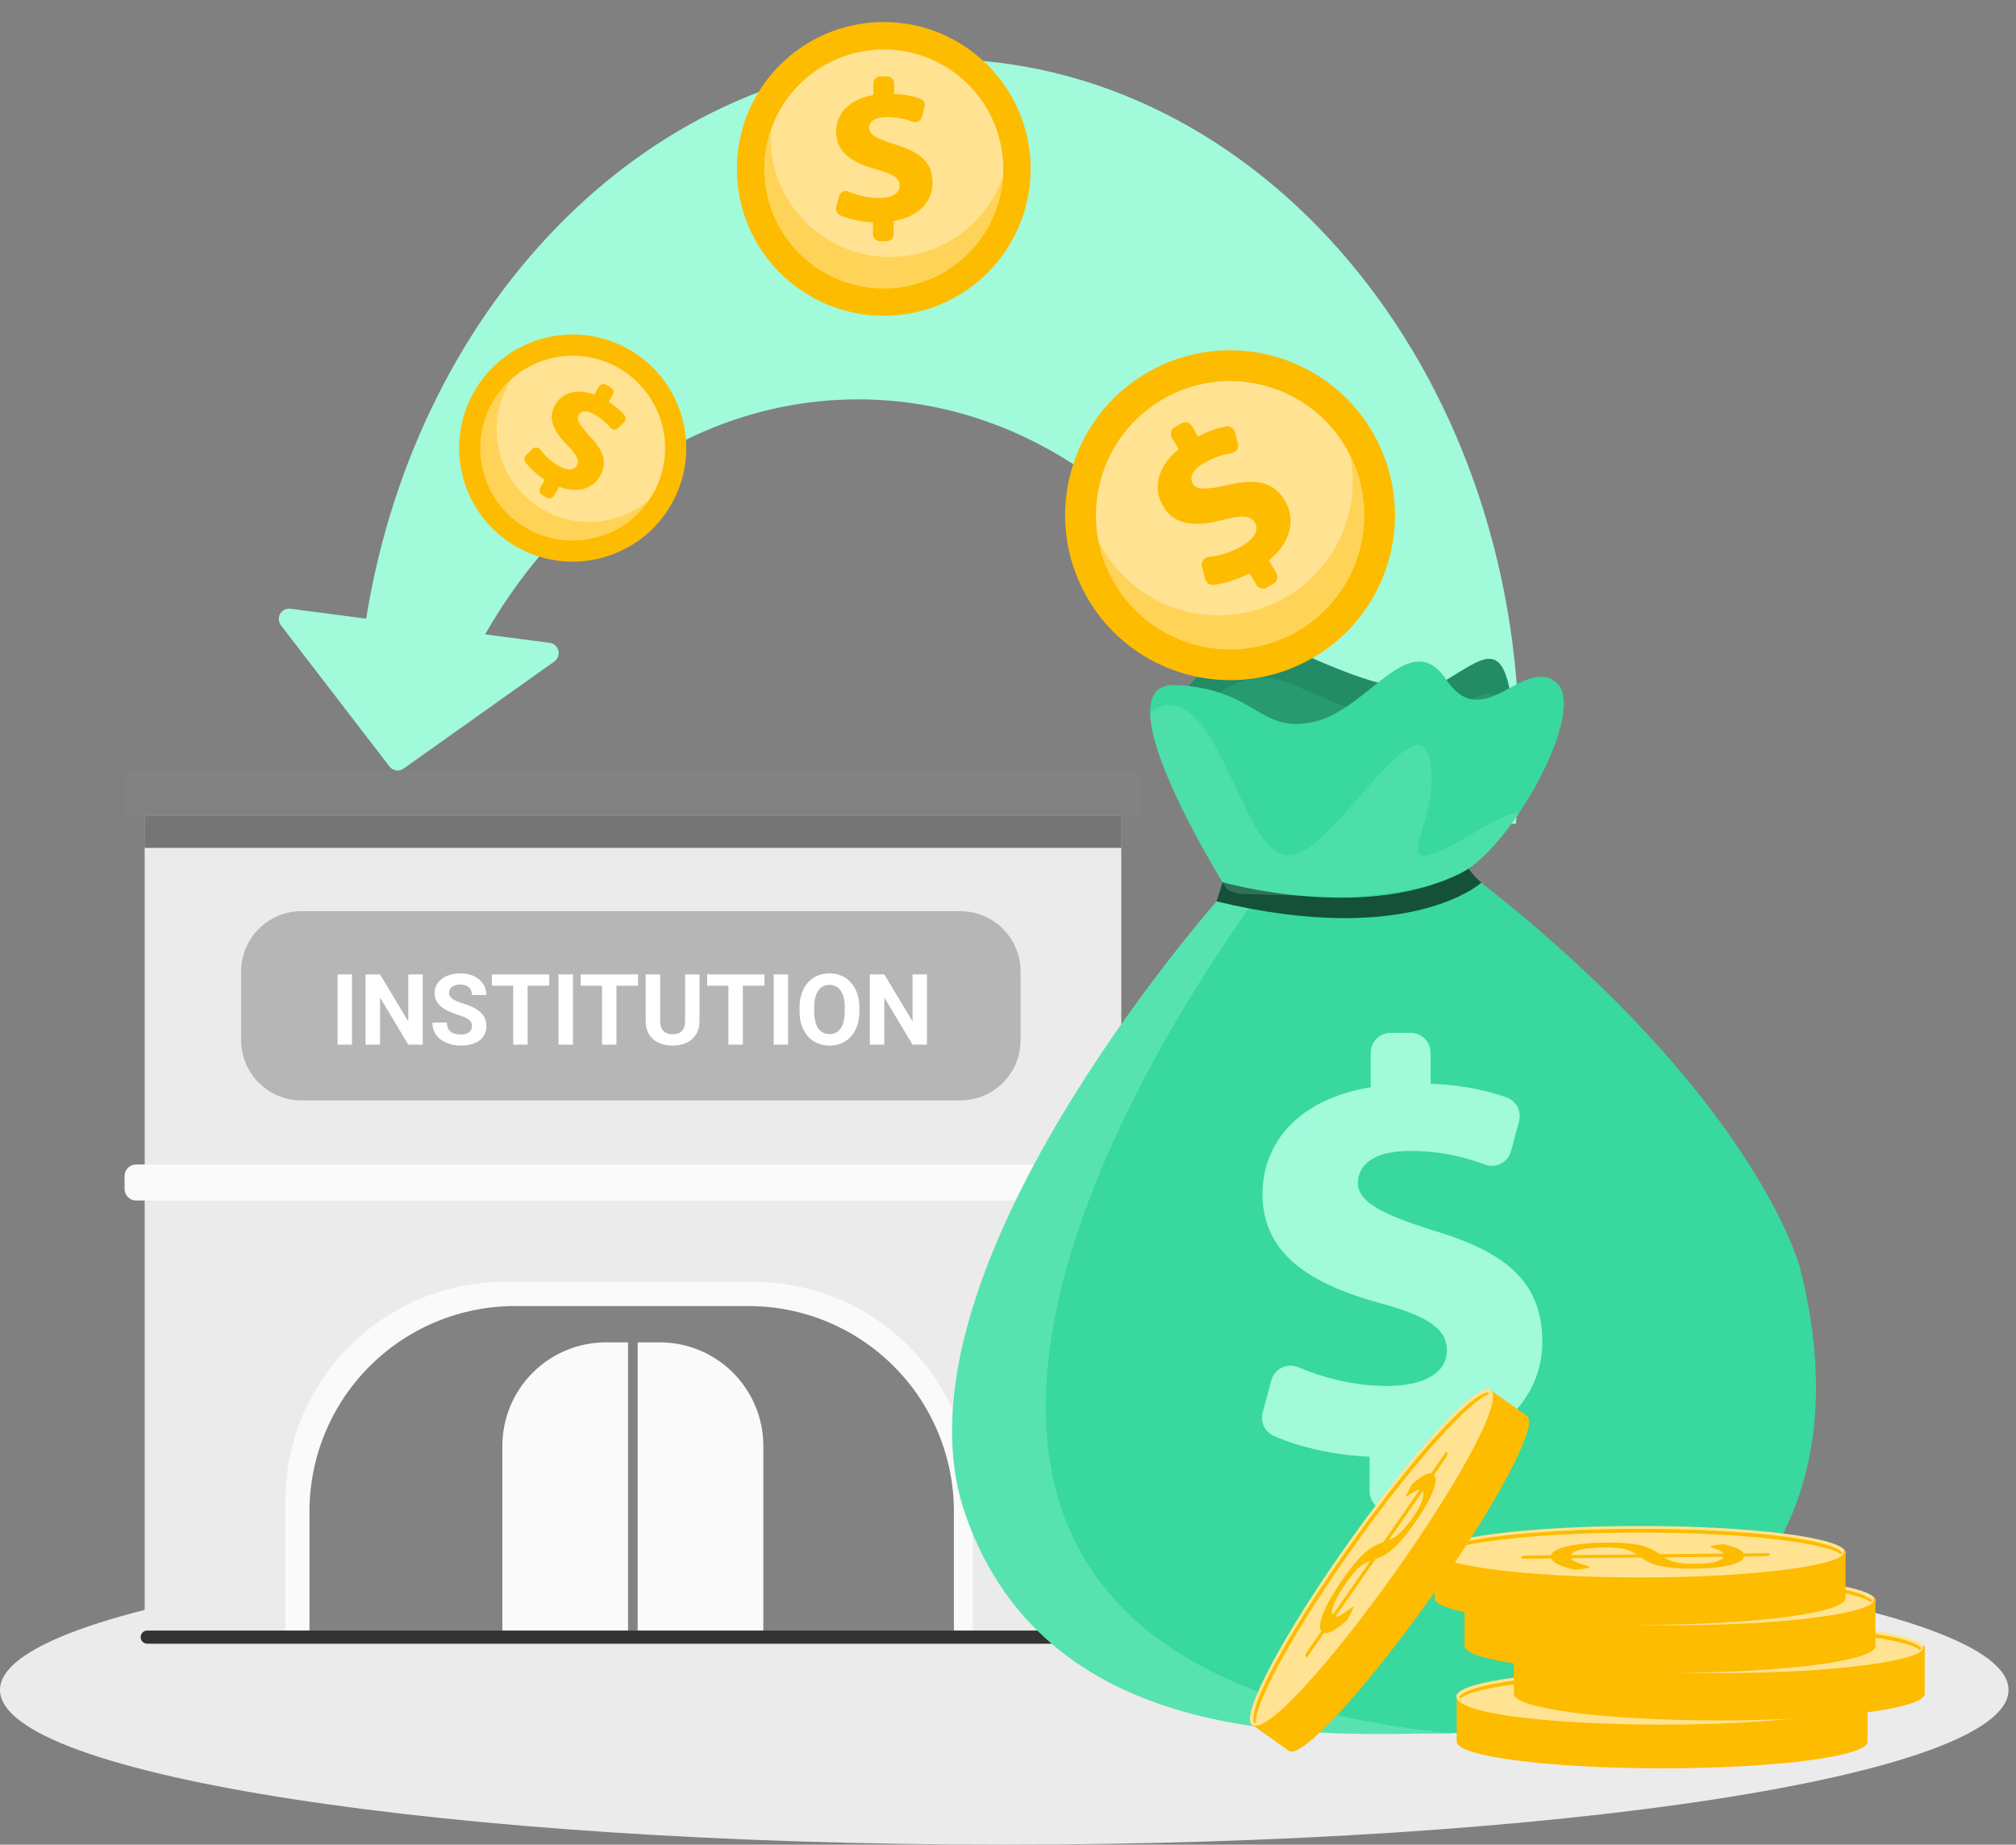
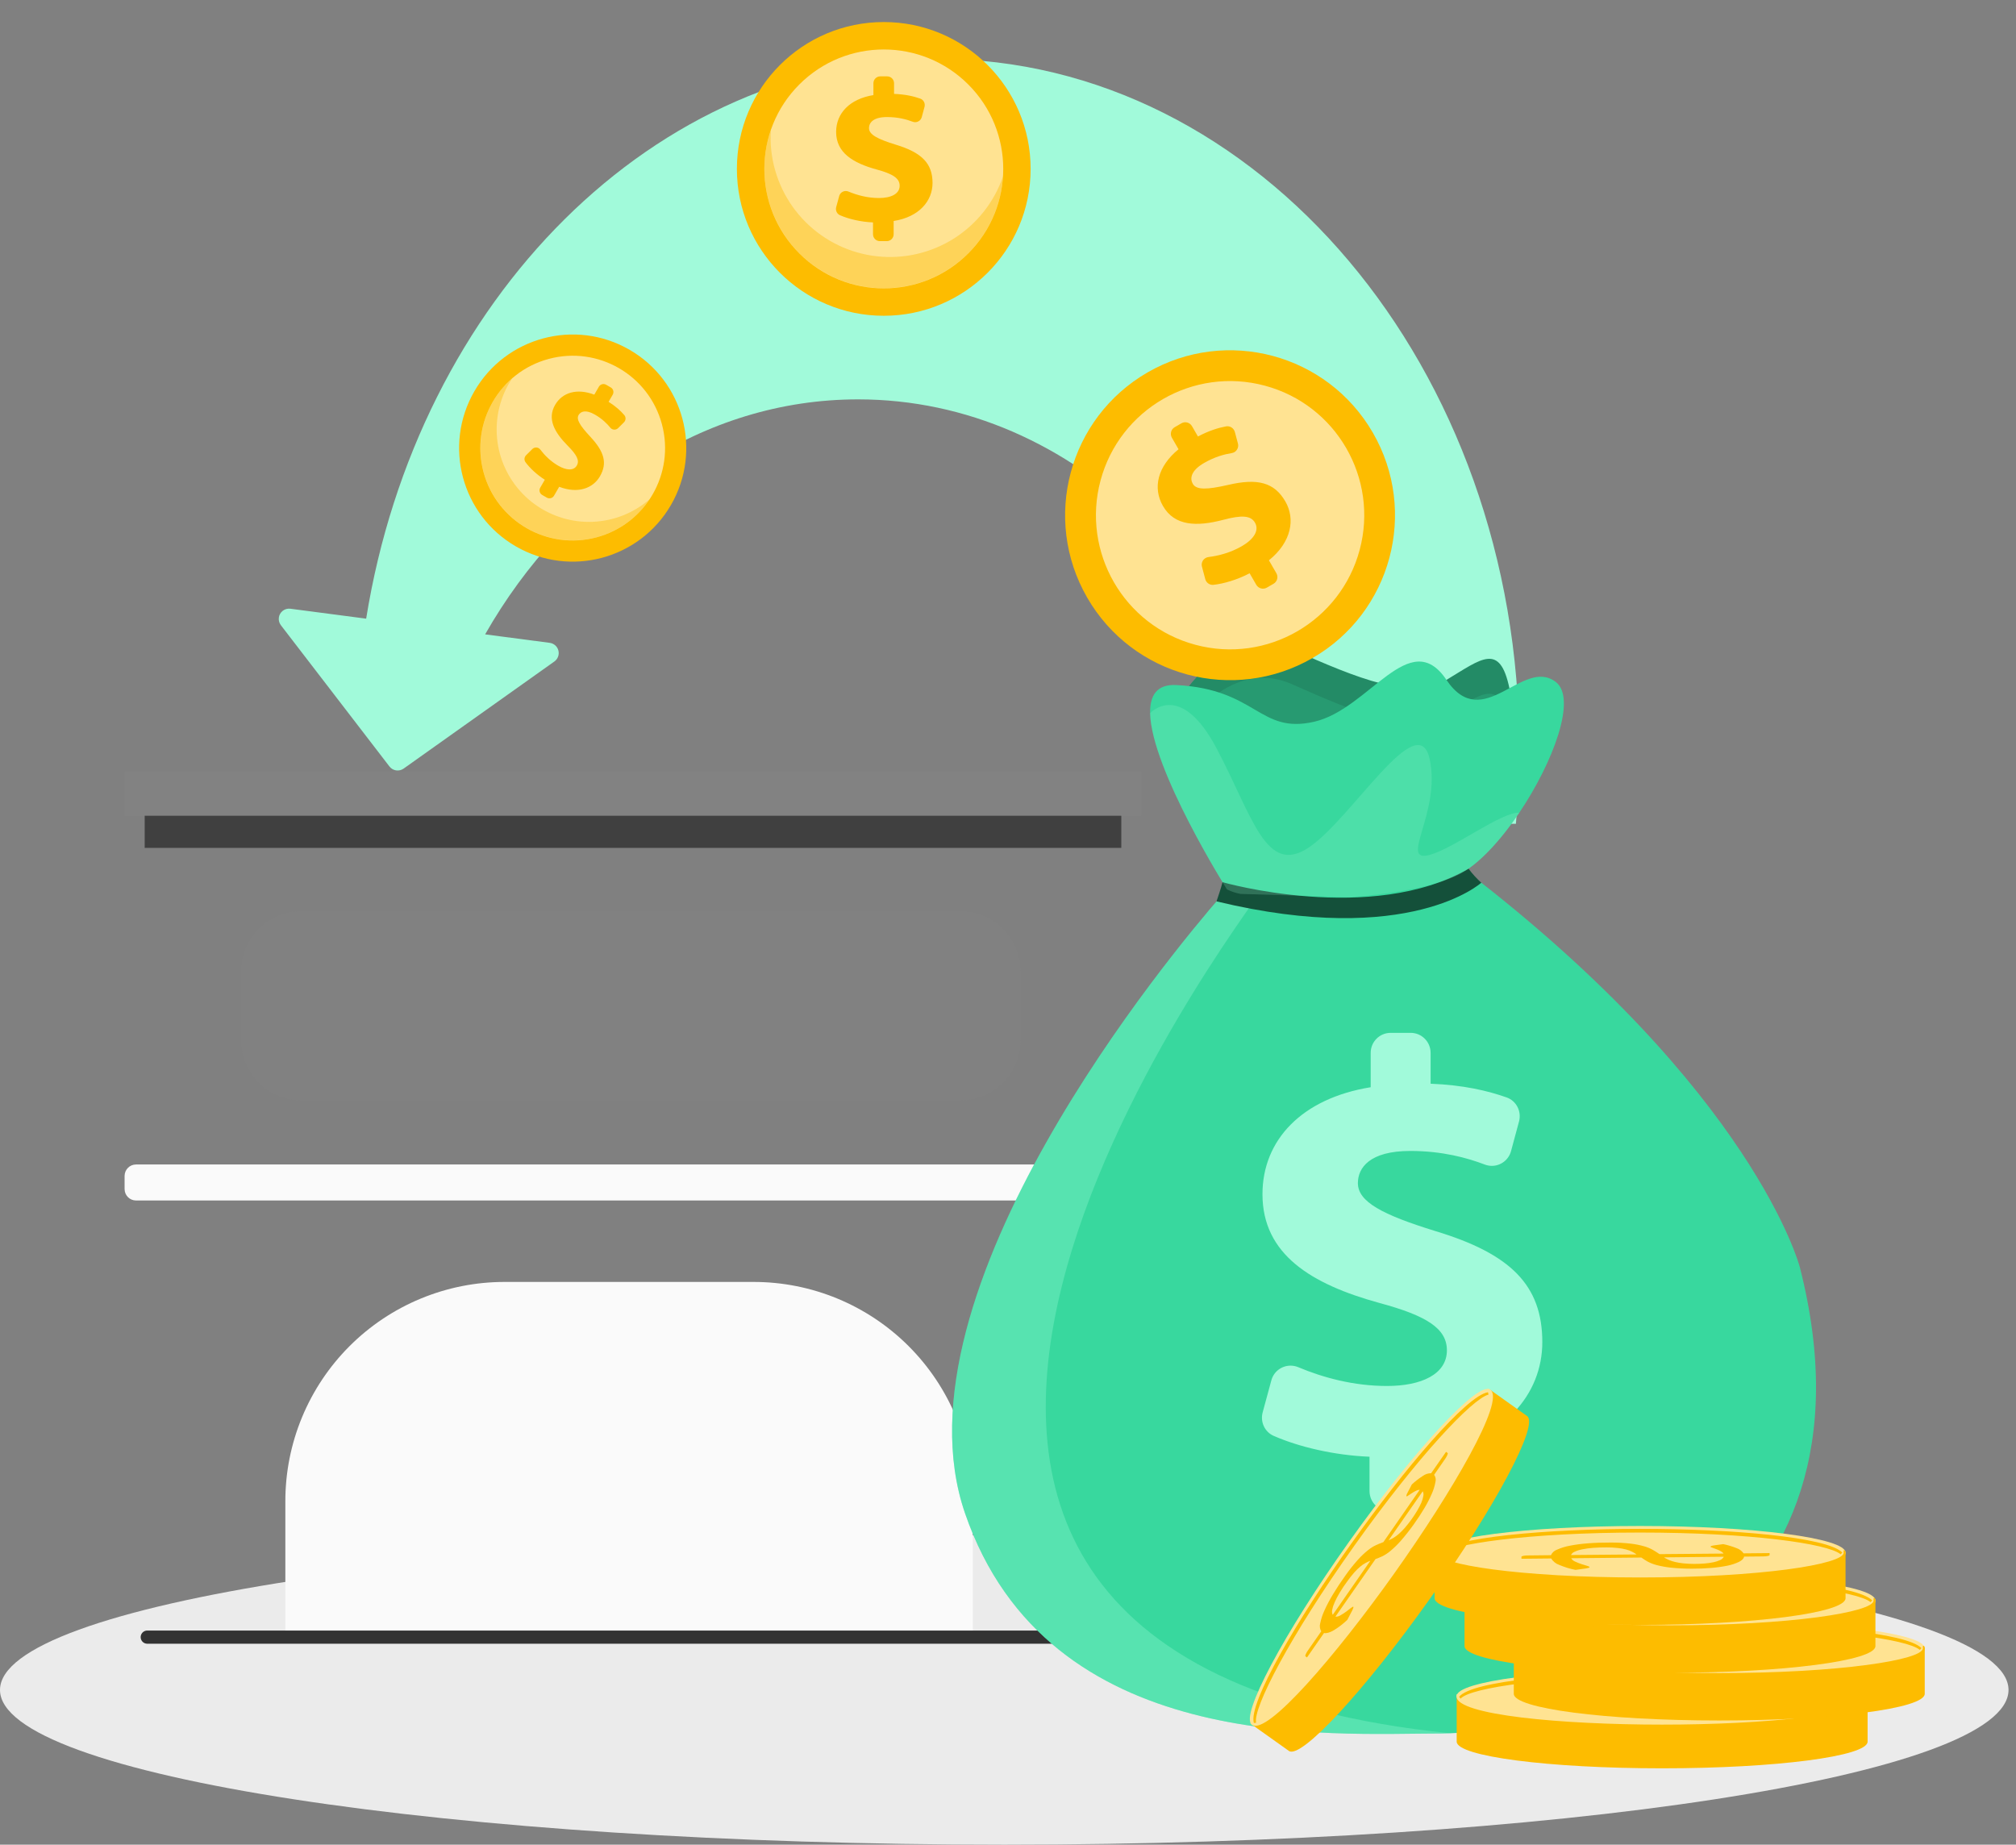
<svg xmlns="http://www.w3.org/2000/svg" width="306" height="280" viewBox="0 0 306 280" fill="none">
  <rect x="0" y="0" width="306" height="280" fill="#808080" stroke="none" />
  <path d="M304.865 256.514C304.865 269.486 236.618 280 152.432 280C68.246 280 0 269.486 0 256.514C0 243.543 68.246 233.028 152.432 233.028C236.618 233.028 304.865 243.543 304.865 256.514Z" fill="#EBEBEB" />
-   <path d="M170.196 123.502H21.961V249.067H170.196V123.502Z" fill="#EBEBEB" />
  <path d="M173.247 117.111H18.911V123.821H173.247V117.111Z" fill="#828282" />
  <g style="mix-blend-mode:luminosity" opacity="0.5">
    <path d="M145.752 138.305H45.761C40.702 138.305 36.602 142.406 36.602 147.464V157.877C36.602 162.935 40.702 167.036 45.761 167.036H145.752C150.811 167.036 154.912 162.935 154.912 157.877V147.464C154.912 142.406 150.811 138.305 145.752 138.305Z" fill="#828282" />
  </g>
  <path opacity="0.5" d="M21.961 128.701H170.196V123.821H21.961V128.701Z" fill="black" />
  <g style="mix-blend-mode:luminosity">
    <path d="M76.583 194.584H114.392C123.216 194.584 131.678 198.089 137.918 204.329C144.158 210.568 147.663 219.031 147.663 227.855V249.106H43.312V227.855C43.312 223.486 44.172 219.159 45.844 215.123C47.516 211.086 49.967 207.418 53.056 204.329C56.146 201.239 59.814 198.788 63.851 197.116C67.887 195.444 72.214 194.584 76.583 194.584Z" fill="#FAFAFA" />
  </g>
-   <path d="M78.141 198.244H113.6C117.696 198.244 121.752 199.051 125.536 200.618C129.32 202.185 132.758 204.483 135.655 207.379C138.551 210.275 140.848 213.714 142.416 217.498C143.983 221.282 144.79 225.338 144.79 229.434V229.434V249.139H46.972V229.431C46.973 221.163 50.256 213.233 56.101 207.385C61.946 201.537 69.874 198.249 78.141 198.244V198.244Z" fill="#828282" />
  <path d="M76.253 219.494V249.057H95.328V203.755H91.993C89.927 203.752 87.882 204.157 85.973 204.946C84.064 205.734 82.329 206.891 80.868 208.35C79.406 209.809 78.246 211.542 77.454 213.45C76.662 215.357 76.254 217.402 76.253 219.467V219.494Z" fill="#FAFAFA" />
  <path d="M96.789 203.755V249.057H115.864V219.491C115.865 217.426 115.46 215.38 114.671 213.472C113.882 211.563 112.725 209.828 111.266 208.367C109.806 206.906 108.073 205.746 106.165 204.955C104.258 204.163 102.213 203.755 100.148 203.755H96.789V203.755Z" fill="#FAFAFA" />
  <path d="M171.516 176.757H20.642C19.686 176.757 18.911 177.537 18.911 178.498V180.48C18.911 181.442 19.686 182.221 20.642 182.221H171.516C172.472 182.221 173.247 181.442 173.247 180.48V178.498C173.247 177.537 172.472 176.757 171.516 176.757Z" fill="#FAFAFA" />
-   <path d="M53.429 147.898V158.562H51.239V147.898H53.429ZM64.166 147.898V158.562H61.969L57.685 151.413V158.562H55.487V147.898H57.685L61.977 155.053V147.898H64.166ZM71.63 155.771C71.63 155.581 71.601 155.41 71.542 155.259C71.488 155.102 71.386 154.961 71.234 154.834C71.083 154.702 70.871 154.573 70.597 154.446C70.324 154.319 69.97 154.187 69.535 154.05C69.052 153.894 68.593 153.718 68.158 153.523C67.728 153.327 67.348 153.1 67.016 152.842C66.689 152.578 66.43 152.273 66.239 151.926C66.054 151.579 65.961 151.177 65.961 150.718C65.961 150.273 66.059 149.87 66.254 149.509C66.449 149.143 66.723 148.83 67.074 148.572C67.426 148.308 67.841 148.105 68.319 147.964C68.803 147.822 69.332 147.751 69.909 147.751C70.695 147.751 71.381 147.893 71.967 148.176C72.553 148.459 73.007 148.847 73.329 149.341C73.656 149.834 73.82 150.398 73.82 151.032H71.637C71.637 150.72 71.571 150.447 71.439 150.212C71.312 149.973 71.117 149.785 70.853 149.648C70.595 149.511 70.268 149.443 69.872 149.443C69.491 149.443 69.174 149.502 68.92 149.619C68.666 149.731 68.476 149.885 68.349 150.08C68.222 150.271 68.158 150.486 68.158 150.725C68.158 150.906 68.202 151.069 68.29 151.216C68.383 151.362 68.519 151.499 68.7 151.626C68.881 151.753 69.103 151.872 69.367 151.985C69.63 152.097 69.936 152.207 70.282 152.314C70.863 152.49 71.374 152.688 71.813 152.907C72.257 153.127 72.628 153.374 72.926 153.647C73.224 153.921 73.449 154.231 73.6 154.577C73.751 154.924 73.827 155.317 73.827 155.757C73.827 156.22 73.737 156.635 73.556 157.002C73.376 157.368 73.114 157.678 72.772 157.932C72.431 158.186 72.023 158.379 71.549 158.51C71.076 158.642 70.546 158.708 69.96 158.708C69.433 158.708 68.913 158.64 68.4 158.503C67.887 158.362 67.421 158.149 67.001 157.866C66.586 157.583 66.254 157.221 66.005 156.782C65.756 156.343 65.631 155.823 65.631 155.222H67.836C67.836 155.554 67.887 155.835 67.99 156.064C68.092 156.294 68.236 156.479 68.422 156.621C68.612 156.762 68.837 156.865 69.096 156.928C69.359 156.992 69.647 157.024 69.96 157.024C70.341 157.024 70.653 156.97 70.897 156.863C71.147 156.755 71.33 156.606 71.447 156.416C71.569 156.225 71.63 156.01 71.63 155.771ZM80.089 147.898V158.562H77.899V147.898H80.089ZM83.371 147.898V149.619H74.669V147.898H83.371ZM86.96 147.898V158.562H84.769V147.898H86.96ZM93.566 147.898V158.562H91.376V147.898H93.566ZM96.847 147.898V149.619H88.146V147.898H96.847ZM103.988 147.898H106.178V154.944C106.178 155.764 106.002 156.455 105.651 157.016C105.304 157.578 104.823 158 104.208 158.283C103.598 158.567 102.895 158.708 102.099 158.708C101.303 158.708 100.595 158.567 99.975 158.283C99.359 158 98.876 157.578 98.524 157.016C98.178 156.455 98.004 155.764 98.004 154.944V147.898H100.202V154.944C100.202 155.422 100.277 155.813 100.429 156.115C100.58 156.418 100.797 156.64 101.081 156.782C101.369 156.924 101.708 156.994 102.099 156.994C102.499 156.994 102.838 156.924 103.117 156.782C103.4 156.64 103.615 156.418 103.761 156.115C103.913 155.813 103.988 155.422 103.988 154.944V147.898ZM112.755 147.898V158.562H110.565V147.898H112.755ZM116.037 147.898V149.619H107.335V147.898H116.037ZM119.625 147.898V158.562H117.436V147.898H119.625ZM130.443 152.981V153.486C130.443 154.297 130.333 155.024 130.114 155.669C129.894 156.313 129.584 156.863 129.184 157.317C128.783 157.766 128.305 158.11 127.748 158.349C127.196 158.589 126.583 158.708 125.91 158.708C125.241 158.708 124.628 158.589 124.071 158.349C123.52 158.11 123.041 157.766 122.636 157.317C122.23 156.863 121.916 156.313 121.691 155.669C121.471 155.024 121.361 154.297 121.361 153.486V152.981C121.361 152.165 121.471 151.438 121.691 150.798C121.911 150.154 122.221 149.604 122.621 149.15C123.026 148.696 123.505 148.349 124.057 148.11C124.613 147.871 125.226 147.751 125.895 147.751C126.569 147.751 127.182 147.871 127.733 148.11C128.29 148.349 128.769 148.696 129.169 149.15C129.574 149.604 129.887 150.154 130.106 150.798C130.331 151.438 130.443 152.165 130.443 152.981ZM128.224 153.486V152.966C128.224 152.4 128.173 151.902 128.07 151.472C127.968 151.042 127.816 150.681 127.616 150.388C127.416 150.095 127.172 149.875 126.884 149.729C126.596 149.577 126.266 149.502 125.895 149.502C125.524 149.502 125.194 149.577 124.906 149.729C124.623 149.875 124.381 150.095 124.181 150.388C123.986 150.681 123.837 151.042 123.734 151.472C123.632 151.902 123.581 152.4 123.581 152.966V153.486C123.581 154.048 123.632 154.546 123.734 154.98C123.837 155.41 123.988 155.774 124.188 156.072C124.389 156.365 124.633 156.587 124.921 156.738C125.209 156.889 125.539 156.965 125.91 156.965C126.281 156.965 126.61 156.889 126.898 156.738C127.187 156.587 127.428 156.365 127.624 156.072C127.819 155.774 127.968 155.41 128.07 154.98C128.173 154.546 128.224 154.048 128.224 153.486ZM140.705 147.898V158.562H138.507L134.223 151.413V158.562H132.025V147.898H134.223L138.515 155.053V147.898H140.705Z" fill="white" />
  <line x1="22.351" y1="248.499" x2="175.296" y2="248.499" stroke="#333333" stroke-width="2" stroke-linecap="round" />
  <path d="M142.299 8.934C99.232 8.934 63.365 45.51 55.578 93.905L44.079 92.399C43.876 92.372 43.669 92.385 43.471 92.438C43.273 92.49 43.087 92.582 42.924 92.706C42.761 92.831 42.624 92.987 42.521 93.164C42.418 93.342 42.352 93.538 42.325 93.741C42.271 94.154 42.382 94.572 42.635 94.903L59.104 116.331C59.348 116.655 59.709 116.872 60.11 116.935C60.511 116.999 60.92 116.904 61.253 116.672L84.146 100.407C84.402 100.225 84.598 99.969 84.707 99.674C84.817 99.379 84.835 99.058 84.759 98.753C84.683 98.447 84.517 98.172 84.283 97.962C84.048 97.752 83.756 97.618 83.444 97.576L73.634 96.289C85.917 74.769 106.674 60.62 130.248 60.62C163.179 60.62 190.667 88.257 197.125 125.044H230.093C230.434 121.311 230.606 117.523 230.608 113.681C230.591 55.824 191.062 8.934 142.299 8.934Z" fill="#A1FADA" />
  <path d="M220.134 263.092C219.668 263.113 219.218 263.123 218.792 263.123C201.843 263.123 159.102 266.396 146.476 229.698C134.874 195.994 178.129 144.316 185.255 136.117C185.889 135.388 186.236 135.003 186.236 135.003C186.236 135.003 184.356 133.617 222.478 132.149C266.261 165.727 273.179 192.309 273.179 192.309C287.106 246.774 238.296 262.347 220.134 263.092Z" fill="#38D89E" />
  <path opacity="0.3" d="M220.134 263.093C219.668 263.113 219.218 263.123 218.792 263.123C201.843 263.123 159.102 266.397 146.476 229.698C134.874 195.994 178.129 144.316 185.255 136.117C187 135.817 188.791 135.927 190.487 136.438C191.124 136.638 101.732 251.021 220.134 263.093Z" fill="#A1FADA" />
  <path d="M179.001 106.211C179.001 106.211 186.113 94.119 196.151 98.575C206.189 103.03 214.272 106.371 219.572 103.186C224.872 100.002 227.641 97.484 229.109 104.474C230.577 111.463 210.505 128.658 210.505 128.658C210.505 128.658 179.825 128.641 179.001 106.211Z" fill="#238B66" />
  <path opacity="0.2" d="M179.001 111.511C179.001 111.511 186.113 99.419 196.151 103.875C206.189 108.33 214.272 111.671 219.572 108.49C224.872 105.309 227.641 102.785 229.109 109.774C230.577 116.763 210.505 133.958 210.505 133.958C210.505 133.958 179.825 133.944 179.001 111.511Z" fill="#38D89E" />
  <path d="M230.608 123.361C227.761 127.588 224.443 131.195 221.524 132.704C217.859 134.574 211.336 135.709 204.834 136.182C198.331 136.655 191.853 136.465 188.3 135.688C187.586 135.554 186.893 135.325 186.239 135.007C186.239 135.007 174.75 116.77 174.573 108.255C174.519 105.554 175.595 103.827 178.558 103.983C190.821 104.617 191.107 111.46 199.472 109.553C207.838 107.645 213.969 94.906 219.545 103.19C225.121 111.474 231.126 99.688 236.136 103.507C239.386 105.966 235.786 115.663 230.608 123.361Z" fill="#38D89E" />
  <path d="M185.565 133.907C185.565 133.907 208.144 140.378 222.91 131.863C223.48 132.634 224.127 133.345 224.841 133.985C224.841 133.985 213.996 143.89 184.648 136.819C184.655 136.816 185.367 134.717 185.565 133.907Z" fill="#14503A" />
  <path opacity="0.2" d="M230.608 123.361C227.761 127.588 224.443 131.195 221.524 132.704C217.859 134.574 211.336 135.709 204.834 136.182L188.3 135.688C187.586 135.554 186.893 135.325 186.239 135.007C186.239 135.007 174.75 116.77 174.573 108.255C174.713 108.105 179.229 103.336 184.642 113.562C190.146 123.95 192.135 133.004 198.651 128.644C205.167 124.284 215.229 107.155 217.001 115.22C218.772 123.286 212.232 131.049 217.001 129.765C220.717 128.76 227.859 123.242 230.608 123.361Z" fill="#A1FADA" />
  <path fill-rule="evenodd" clip-rule="evenodd" d="M213.946 229.368H210.898C209.227 229.368 207.874 228.008 207.874 226.329V221.115C202.464 220.897 197.114 219.614 193.314 217.943C191.956 217.346 191.265 215.816 191.655 214.38L192.973 209.522C193.345 208.152 194.571 207.29 195.889 207.29C196.284 207.29 196.688 207.368 197.08 207.533C200.849 209.121 205.504 210.377 210.523 210.377C215.733 210.377 219.618 208.602 219.618 204.963C219.618 201.68 216.616 199.728 209.375 197.776C199.043 194.936 191.625 190.41 191.625 181.269C191.625 173.016 197.63 166.715 208.051 165.029V159.814C208.051 158.136 209.404 156.776 211.073 156.776H214.123C215.792 156.776 217.146 158.136 217.146 159.814V164.496C222.151 164.698 225.795 165.558 228.687 166.579C230.169 167.102 230.978 168.706 230.566 170.229L229.354 174.721C228.986 176.086 227.763 176.965 226.444 176.965C226.09 176.965 225.728 176.902 225.374 176.767C222.712 175.756 218.947 174.702 214.055 174.702C207.874 174.702 206.108 177.276 206.108 179.583C206.108 182.423 209.816 184.375 217.853 186.86C229.332 190.321 234.101 195.113 234.101 203.721C234.101 211.619 228.274 218.718 216.97 220.494V226.329C216.97 228.008 215.617 229.368 213.946 229.368Z" fill="#A1FADA" />
  <path d="M283.475 257.445V264.363C283.475 266.597 269.51 268.41 252.288 268.41C235.066 268.41 221.104 266.597 221.104 264.363V257.445H283.475Z" fill="#FDBC00" />
  <path d="M221.104 257.445C221.104 259.68 235.07 261.492 252.288 261.492C269.506 261.492 283.475 259.68 283.475 257.445C283.475 255.211 269.51 253.399 252.288 253.399C235.066 253.399 221.104 255.217 221.104 257.445Z" fill="#FFE392" />
  <path d="M252.288 261.778C267.544 261.778 283.495 260.32 283.495 257.51C283.495 257.356 283.441 257.084 283.284 257.084C283.127 257.084 283.195 257.299 283.195 257.452C283.195 259.233 270.504 261.219 252.288 261.219C234.072 261.219 221.384 259.233 221.384 257.452C221.384 257.299 221.356 257.152 221.2 257.152C221.043 257.152 221.084 257.36 221.084 257.513C221.084 260.323 237.035 261.778 252.288 261.778Z" fill="#FFE392" />
  <path d="M255.238 257.677C254.931 257.465 254.604 257.258 254.257 257.05C253.833 256.811 253.383 256.624 252.915 256.491C252.246 256.3 251.562 256.164 250.871 256.086C249.854 255.969 248.83 255.913 247.806 255.919C246.6 255.919 245.469 255.953 244.399 256.035C243.463 256.1 242.531 256.222 241.61 256.403C240.935 256.525 240.277 256.73 239.651 257.012C239.453 257.083 239.271 257.192 239.117 257.335C238.963 257.478 238.84 257.651 238.755 257.844L235.244 257.878C235.015 257.874 234.787 257.895 234.562 257.939C234.365 257.98 234.273 258.031 234.27 258.092V258.382L238.783 258.337C239.064 258.791 239.492 259.133 239.995 259.308C240.792 259.649 241.622 259.905 242.472 260.071L244.113 259.843C244.237 259.825 244.359 259.796 244.478 259.758C244.573 259.724 244.617 259.686 244.617 259.645C244.617 259.605 244.491 259.526 244.236 259.455C243.981 259.383 243.694 259.295 243.374 259.189C243.054 259.083 242.741 258.957 242.434 258.818C242.179 258.716 241.962 258.536 241.814 258.303L252.472 258.198C252.774 258.417 253.088 258.62 253.412 258.804C253.85 259.039 254.314 259.22 254.795 259.342C255.498 259.526 256.215 259.656 256.938 259.731C258.012 259.839 259.091 259.891 260.17 259.887C261.148 259.887 262.098 259.857 263.031 259.778C263.864 259.716 264.692 259.602 265.511 259.438C266.126 259.316 266.724 259.12 267.292 258.855C267.752 258.624 268.011 258.358 268.066 258.055L270.957 258.028C271.186 258.024 271.413 258.004 271.639 257.966C271.84 257.929 271.942 257.878 271.942 257.813V257.523L267.991 257.561C267.726 257.187 267.349 256.908 266.914 256.764C266.264 256.505 265.593 256.304 264.908 256.161L263.583 256.345C263.181 256.399 262.98 256.467 262.98 256.542C262.98 256.617 263.062 256.634 263.229 256.696L263.821 256.91C264.048 256.993 264.268 257.094 264.479 257.21C264.667 257.3 264.833 257.431 264.963 257.595L255.238 257.677ZM264.99 258.072C264.876 258.291 264.689 258.465 264.462 258.562C264.143 258.717 263.807 258.831 263.46 258.903C263.011 258.996 262.556 259.062 262.098 259.1C261.597 259.141 261.076 259.158 260.521 259.158C259.961 259.159 259.402 259.131 258.845 259.073C258.423 259.029 258.005 258.958 257.592 258.862C257.271 258.783 256.956 258.679 256.651 258.552C256.403 258.439 256.162 258.311 255.929 258.167L264.99 258.072ZM241.79 257.813C241.912 257.582 242.113 257.403 242.356 257.309C242.725 257.142 243.112 257.019 243.51 256.944C244.051 256.833 244.598 256.759 245.149 256.723C245.769 256.675 246.45 256.651 247.193 256.658C247.768 256.654 248.344 256.683 248.916 256.747C249.339 256.792 249.758 256.868 250.17 256.975C250.481 257.056 250.782 257.17 251.069 257.316C251.305 257.435 251.533 257.572 251.75 257.724L241.79 257.813Z" fill="#FDBC00" />
  <path d="M252.284 253.841C266.192 253.841 280.668 255.068 282.984 257.435C282.896 257.52 282.81 257.609 282.732 257.701C280.78 256.059 268.825 254.4 252.284 254.4C235.322 254.4 223.175 256.144 221.704 257.83C221.633 257.735 221.554 257.646 221.469 257.564C223.383 255.112 238.132 253.841 252.284 253.841Z" fill="#FDBC00" />
  <path d="M292.147 250.187V257.104C292.147 259.339 278.182 261.151 260.96 261.151C243.739 261.151 229.773 259.339 229.773 257.104V250.187H292.147Z" fill="#FDBC00" />
  <path d="M229.773 250.187C229.773 252.421 243.739 254.233 260.96 254.233C278.182 254.233 292.147 252.421 292.147 250.187C292.147 247.952 278.182 246.14 260.96 246.14C243.739 246.14 229.773 247.952 229.773 250.187Z" fill="#FFE392" />
  <path d="M260.961 254.512C276.213 254.512 292.164 253.055 292.164 250.244C292.164 250.091 292.11 249.819 291.957 249.819C291.803 249.819 291.868 250.033 291.868 250.187C291.868 251.968 279.173 253.954 260.961 253.954C242.748 253.954 230.053 251.968 230.053 250.187C230.053 250.033 230.026 249.887 229.872 249.887C229.719 249.887 229.753 250.095 229.753 250.248C229.753 253.058 245.704 254.512 260.961 254.512Z" fill="#FDBC00" />
  <path d="M263.906 250.411C263.6 250.2 263.276 249.992 262.925 249.785C262.503 249.546 262.054 249.359 261.587 249.226C260.918 249.035 260.234 248.899 259.543 248.821C258.526 248.704 257.502 248.648 256.478 248.654C255.272 248.654 254.144 248.684 253.071 248.77C252.134 248.834 251.201 248.957 250.278 249.137C249.603 249.26 248.945 249.465 248.32 249.747C248.122 249.817 247.941 249.926 247.787 250.069C247.633 250.211 247.509 250.383 247.424 250.575L243.912 250.612C243.684 250.609 243.455 250.629 243.231 250.674C243.037 250.714 242.941 250.766 242.941 250.827V251.116L247.458 251.072C247.737 251.525 248.164 251.868 248.667 252.043C249.464 252.383 250.294 252.639 251.143 252.806L252.789 252.578C252.911 252.56 253.032 252.531 253.15 252.492C253.245 252.458 253.289 252.421 253.289 252.38C253.289 252.339 253.163 252.261 252.911 252.189C252.659 252.118 252.37 252.029 252.05 251.924C251.729 251.817 251.414 251.693 251.106 251.552C250.851 251.451 250.635 251.271 250.489 251.038L261.144 250.932C261.446 251.152 261.76 251.354 262.084 251.539C262.523 251.771 262.987 251.951 263.467 252.077C264.172 252.257 264.889 252.387 265.613 252.465C266.687 252.574 267.766 252.626 268.845 252.622C269.82 252.622 270.773 252.591 271.703 252.513C272.536 252.449 273.364 252.335 274.183 252.172C274.798 252.051 275.396 251.855 275.964 251.59C276.424 251.358 276.686 251.093 276.737 250.789L279.629 250.762C279.858 250.759 280.085 250.738 280.311 250.701C280.508 250.663 280.61 250.612 280.61 250.548V250.258L276.659 250.295C276.395 249.92 276.016 249.64 275.579 249.498C274.929 249.24 274.258 249.038 273.573 248.896L272.248 249.076C271.846 249.134 271.649 249.199 271.649 249.277C271.649 249.355 271.727 249.369 271.894 249.427L272.487 249.645C272.714 249.728 272.935 249.828 273.147 249.945C273.336 250.033 273.5 250.165 273.628 250.33L263.906 250.411ZM273.658 250.806C273.545 251.026 273.36 251.199 273.134 251.297C272.808 251.451 272.465 251.566 272.112 251.638C271.663 251.733 271.207 251.798 270.749 251.832C270.245 251.876 269.728 251.893 269.169 251.893C268.609 251.894 268.05 251.865 267.493 251.808C267.071 251.763 266.653 251.693 266.24 251.597C265.919 251.517 265.605 251.414 265.3 251.287C265.051 251.174 264.81 251.045 264.577 250.902L273.658 250.806ZM250.462 250.548C250.583 250.314 250.787 250.134 251.034 250.043C251.402 249.873 251.79 249.751 252.189 249.679C252.73 249.568 253.277 249.494 253.828 249.458C254.447 249.41 255.136 249.386 255.871 249.393C256.447 249.387 257.023 249.416 257.595 249.481C258.018 249.525 258.437 249.601 258.848 249.71C259.161 249.788 259.464 249.903 259.751 250.05C259.987 250.17 260.215 250.307 260.432 250.459L250.462 250.548Z" fill="#FDBC00" />
  <path d="M260.957 246.576C274.861 246.576 289.34 247.802 291.657 250.17C291.565 250.251 291.479 250.34 291.401 250.435C289.449 248.79 277.494 247.135 260.957 247.135C243.991 247.135 231.844 248.879 230.373 250.561C230.302 250.468 230.223 250.38 230.138 250.299C232.052 247.847 246.804 246.576 260.957 246.576Z" fill="#FDBC00" />
  <path d="M284.663 242.942V249.86C284.663 252.094 270.698 253.906 253.476 253.906C236.255 253.906 222.293 252.094 222.293 249.86V242.942H284.663Z" fill="#FDBC00" />
  <path d="M222.293 242.942C222.293 245.176 236.258 246.988 253.476 246.988C270.695 246.988 284.663 245.176 284.663 242.942C284.663 240.707 270.698 238.895 253.476 238.895C236.255 238.895 222.293 240.707 222.293 242.942Z" fill="#FFE392" />
  <path d="M253.48 247.267C268.733 247.267 284.684 245.81 284.684 243C284.684 242.846 284.63 242.574 284.473 242.574C284.316 242.574 284.384 242.788 284.384 242.942C284.384 244.723 271.693 246.709 253.48 246.709C235.267 246.709 222.572 244.723 222.572 242.942C222.572 242.788 222.545 242.642 222.392 242.642C222.239 242.642 222.273 242.85 222.273 243.003C222.259 245.813 238.224 247.267 253.48 247.267Z" fill="#FDBC00" />
  <path d="M256.426 243.166C256.12 242.955 255.793 242.747 255.445 242.54C255.023 242.301 254.574 242.114 254.107 241.981C253.438 241.79 252.754 241.654 252.063 241.576C251.046 241.459 250.022 241.403 248.998 241.409C247.792 241.409 246.661 241.443 245.591 241.525C244.655 241.589 243.723 241.712 242.802 241.893C242.126 242.015 241.469 242.22 240.843 242.502C240.645 242.572 240.463 242.682 240.309 242.825C240.155 242.968 240.032 243.141 239.947 243.333L236.436 243.367C236.207 243.364 235.979 243.385 235.754 243.429C235.557 243.47 235.465 243.521 235.465 243.582V243.872L239.971 243.82C240.252 244.274 240.68 244.616 241.184 244.791C241.98 245.132 242.81 245.388 243.66 245.554L245.302 245.326C245.425 245.308 245.547 245.279 245.666 245.241C245.762 245.207 245.806 245.169 245.806 245.128C245.806 245.088 245.68 245.009 245.424 244.938C245.169 244.866 244.883 244.778 244.566 244.672C244.245 244.565 243.93 244.441 243.623 244.301C243.367 244.199 243.15 244.019 243.003 243.786L253.661 243.681C253.962 243.9 254.276 244.103 254.601 244.287C255.032 244.525 255.489 244.711 255.963 244.842C256.666 245.026 257.383 245.156 258.106 245.231C259.18 245.339 260.259 245.391 261.338 245.387C262.316 245.387 263.266 245.357 264.199 245.278C265.032 245.216 265.86 245.102 266.679 244.938C267.294 244.816 267.892 244.62 268.46 244.355C268.92 244.124 269.179 243.858 269.234 243.555L272.125 243.527C272.354 243.524 272.581 243.504 272.807 243.466C273.008 243.429 273.11 243.378 273.11 243.313V243.023L269.159 243.061C268.893 242.686 268.515 242.407 268.079 242.264C267.429 242.005 266.758 241.804 266.073 241.661L264.748 241.845C264.346 241.899 264.145 241.967 264.145 242.042C264.145 242.117 264.227 242.134 264.393 242.196L264.986 242.41C265.213 242.493 265.432 242.594 265.644 242.71C265.832 242.8 265.998 242.931 266.127 243.095L256.426 243.166ZM266.178 243.562C266.064 243.781 265.878 243.954 265.65 244.052C265.332 244.206 264.995 244.321 264.649 244.393C264.199 244.486 263.744 244.552 263.286 244.59C262.786 244.631 262.265 244.648 261.709 244.648C261.15 244.649 260.59 244.62 260.034 244.563C259.612 244.518 259.193 244.448 258.78 244.352C258.459 244.273 258.145 244.169 257.84 244.042C257.591 243.929 257.35 243.801 257.118 243.657L266.178 243.562ZM242.979 243.303C243.104 243.071 243.308 242.892 243.555 242.799C243.923 242.631 244.311 242.509 244.709 242.434C245.25 242.323 245.797 242.249 246.348 242.213C246.967 242.165 247.649 242.141 248.391 242.148C248.967 242.143 249.543 242.173 250.115 242.237C250.538 242.28 250.957 242.357 251.368 242.465C251.68 242.544 251.981 242.658 252.267 242.805C252.504 242.925 252.732 243.062 252.949 243.214L242.979 243.303Z" fill="#FDBC00" />
  <path d="M253.474 239.331C267.381 239.331 281.857 240.557 284.174 242.925C284.085 243.01 284 243.098 283.922 243.19C281.97 241.545 270.014 239.89 253.474 239.89C236.511 239.89 224.365 241.634 222.893 243.32C222.822 243.225 222.744 243.136 222.658 243.054C224.572 240.602 239.321 239.331 253.474 239.331Z" fill="#FDBC00" />
  <path d="M280.127 235.676V242.594C280.127 244.829 266.161 246.641 248.94 246.641C231.718 246.641 217.753 244.842 217.753 242.594V235.676H280.127Z" fill="#FDBC00" />
  <path d="M248.94 239.723C266.164 239.723 280.127 237.911 280.127 235.676C280.127 233.441 266.164 231.63 248.94 231.63C231.716 231.63 217.753 233.441 217.753 235.676C217.753 237.911 231.716 239.723 248.94 239.723Z" fill="#FFE392" />
  <path d="M248.94 240.002C264.193 240.002 280.144 238.544 280.144 235.734C280.144 235.581 280.089 235.308 279.936 235.308C279.783 235.308 279.848 235.523 279.848 235.676C279.848 237.458 267.153 239.443 248.94 239.443C230.727 239.443 218.032 237.458 218.032 235.676C218.032 235.523 218.005 235.376 217.852 235.376C217.699 235.376 217.733 235.584 217.733 235.738C217.733 238.548 233.684 240.002 248.94 240.002Z" fill="#FDBC00" />
  <path d="M251.893 235.901C251.587 235.69 251.263 235.482 250.912 235.274C250.49 235.036 250.04 234.848 249.574 234.716C248.905 234.524 248.221 234.389 247.53 234.31C246.512 234.193 245.489 234.138 244.464 234.143C243.259 234.143 242.131 234.174 241.058 234.259C240.122 234.323 239.19 234.445 238.269 234.624C237.593 234.746 236.936 234.951 236.31 235.233C236.112 235.303 235.931 235.413 235.777 235.555C235.623 235.697 235.499 235.87 235.414 236.061L231.902 236.099C231.674 236.095 231.445 236.116 231.221 236.16C231.027 236.201 230.932 236.252 230.932 236.313V236.603L235.448 236.558C235.728 237.012 236.155 237.354 236.657 237.529C237.454 237.868 238.284 238.124 239.134 238.292L240.779 238.064C240.901 238.046 241.022 238.018 241.14 237.979C241.235 237.945 241.28 237.907 241.28 237.866C241.28 237.826 241.154 237.747 240.901 237.676C240.649 237.604 240.36 237.516 240.04 237.41C239.719 237.303 239.404 237.179 239.096 237.039C238.842 236.937 238.626 236.757 238.48 236.524L249.134 236.419C249.437 236.637 249.751 236.838 250.074 237.025C250.513 237.257 250.977 237.438 251.457 237.563C252.162 237.744 252.879 237.874 253.603 237.952C254.677 238.06 255.756 238.112 256.836 238.108C257.81 238.108 258.763 238.078 259.693 237.999C260.526 237.935 261.354 237.822 262.173 237.659C262.788 237.537 263.386 237.341 263.954 237.076C264.414 236.845 264.677 236.579 264.728 236.276L267.62 236.248C267.848 236.245 268.076 236.225 268.301 236.187C268.498 236.15 268.6 236.099 268.6 236.034V235.744L264.649 235.782C264.385 235.406 264.006 235.127 263.57 234.985C262.919 234.726 262.248 234.525 261.563 234.382L260.238 234.562C259.836 234.62 259.639 234.685 259.639 234.763C259.639 234.842 259.717 234.855 259.884 234.913L260.477 235.131C260.704 235.214 260.925 235.313 261.138 235.428C261.326 235.517 261.491 235.65 261.618 235.816L251.893 235.901ZM261.645 236.296C261.532 236.515 261.347 236.689 261.121 236.787C260.795 236.941 260.452 237.056 260.099 237.127C259.649 237.222 259.194 237.287 258.736 237.321C258.232 237.366 257.714 237.383 257.156 237.383C256.597 237.383 256.035 237.352 255.48 237.298C255.059 237.253 254.642 237.182 254.23 237.086C253.907 237.009 253.592 236.905 253.286 236.776C253.038 236.664 252.796 236.535 252.564 236.392L261.645 236.296ZM238.449 236.037C238.57 235.804 238.774 235.624 239.021 235.533C239.389 235.363 239.777 235.24 240.176 235.169C240.717 235.059 241.264 234.985 241.814 234.947C242.434 234.9 243.122 234.876 243.858 234.879C244.434 234.876 245.009 234.906 245.582 234.971C246.005 235.015 246.424 235.091 246.835 235.199C247.148 235.278 247.451 235.393 247.738 235.54C247.974 235.66 248.202 235.796 248.419 235.949L238.449 236.037Z" fill="#FDBC00" />
  <path d="M248.936 232.066C262.84 232.066 277.32 233.292 279.636 235.659C279.544 235.741 279.459 235.83 279.381 235.925C277.429 234.28 265.473 232.624 248.936 232.624C231.97 232.624 219.824 234.368 218.352 236.051C218.281 235.957 218.203 235.869 218.117 235.789C220.031 233.336 234.784 232.066 248.936 232.066Z" fill="#FDBC00" />
  <path d="M226.159 210.937L231.796 214.946C233.615 216.241 227 228.67 217.017 242.707C207.033 256.743 197.462 267.068 195.64 265.773L190.006 261.764L226.159 210.937Z" fill="#FDBC00" />
  <path d="M190.006 261.764C191.825 263.058 201.397 252.731 211.38 238.698C221.364 224.664 227.978 212.232 226.159 210.937C224.341 209.643 214.766 219.977 204.782 234.004C194.799 248.03 188.198 260.47 190.006 261.764Z" fill="#FFE392" />
  <path d="M211.609 238.858C220.448 226.429 228.507 212.586 226.218 210.958C226.092 210.866 225.84 210.753 225.748 210.879C225.656 211.005 225.87 211.074 225.996 211.165C227.451 212.187 221.711 223.693 211.152 238.534C200.593 253.375 191.621 262.554 190.167 261.533C190.041 261.444 189.908 261.383 189.826 261.505C189.744 261.628 189.925 261.723 190.051 261.812C192.333 263.443 202.766 251.287 211.609 238.858Z" fill="#FFE392" />
  <path d="M209.973 234.079C209.633 234.205 209.265 234.351 208.894 234.515C208.454 234.721 208.041 234.98 207.664 235.285C207.117 235.72 206.607 236.201 206.141 236.722C205.452 237.487 204.811 238.294 204.22 239.137C203.516 240.116 202.892 241.059 202.347 241.967C201.857 242.77 201.417 243.601 201.029 244.457C200.739 245.079 200.524 245.733 200.388 246.406C200.331 246.608 200.316 246.82 200.343 247.028C200.37 247.236 200.439 247.437 200.545 247.618L198.539 250.5C198.404 250.682 198.29 250.879 198.198 251.086C198.116 251.266 198.103 251.375 198.15 251.409L198.386 251.58L200.967 247.874C201.349 247.952 201.846 247.809 202.459 247.451C203.195 247.001 203.88 246.474 204.503 245.878L205.273 244.406C205.329 244.297 205.375 244.183 205.412 244.066C205.44 243.97 205.433 243.909 205.412 243.885C205.392 243.861 205.242 243.919 205.034 244.086C204.827 244.253 204.592 244.427 204.319 244.635C204.046 244.833 203.763 245.017 203.471 245.186C203.241 245.337 202.968 245.408 202.694 245.391L208.785 236.647C209.132 236.527 209.474 236.388 209.806 236.231C210.251 236.011 210.667 235.738 211.046 235.417C211.603 234.949 212.125 234.44 212.606 233.895C213.316 233.082 213.985 232.234 214.609 231.354C215.179 230.557 215.7 229.762 216.173 228.97C216.605 228.253 216.989 227.509 217.324 226.742C217.581 226.171 217.768 225.57 217.879 224.954C217.93 224.768 217.939 224.573 217.904 224.384C217.869 224.195 217.792 224.016 217.678 223.86L219.33 221.476C219.461 221.29 219.575 221.093 219.671 220.887C219.756 220.699 219.773 220.587 219.722 220.546L219.487 220.379L217.225 223.622C216.766 223.618 216.318 223.765 215.951 224.041C215.362 224.419 214.808 224.849 214.296 225.325L213.676 226.51C213.488 226.868 213.427 227.069 213.488 227.113C213.55 227.157 213.611 227.113 213.758 227.001L214.279 226.66C214.478 226.524 214.686 226.403 214.902 226.296C215.084 226.196 215.287 226.138 215.495 226.129L209.973 234.079ZM215.948 226.36C216.065 226.578 216.099 226.831 216.043 227.072C215.985 227.425 215.882 227.768 215.737 228.094C215.554 228.513 215.343 228.919 215.106 229.31C214.848 229.746 214.561 230.186 214.241 230.632C213.867 231.149 213.519 231.585 213.202 231.947C212.923 232.266 212.622 232.566 212.303 232.846C212.053 233.064 211.786 233.261 211.503 233.435C211.268 233.574 211.024 233.695 210.77 233.796L215.948 226.36ZM202.292 245.115C202.174 244.88 202.145 244.61 202.211 244.355C202.289 243.957 202.415 243.569 202.585 243.2C202.811 242.698 203.068 242.21 203.355 241.739C203.702 241.15 204.082 240.582 204.493 240.036C204.826 239.563 205.184 239.108 205.566 238.674C205.847 238.354 206.152 238.057 206.479 237.785C206.72 237.574 206.985 237.393 207.269 237.243C207.507 237.116 207.751 237.003 208.001 236.902L202.292 245.115Z" fill="#FDBC00" />
  <path d="M205.136 234.263C213.199 222.93 222.586 211.84 225.859 211.326C225.877 211.447 225.901 211.568 225.931 211.687C223.458 212.327 215.181 221.108 205.593 234.586C195.759 248.409 190.139 259.319 190.66 261.495C190.546 261.498 190.432 261.509 190.319 261.529C189.42 258.549 196.934 245.796 205.136 234.263Z" fill="#FDBC00" />
  <path d="M199.221 99.885C211.195 92.972 215.297 77.661 208.384 65.688C201.471 53.715 186.161 49.612 174.188 56.525C162.214 63.438 158.112 78.748 165.025 90.722C171.938 102.695 187.248 106.798 199.221 99.885Z" fill="#FDBC00" />
  <path d="M206.377 83.474C209.287 72.613 202.842 61.449 191.98 58.539C181.119 55.629 169.955 62.074 167.045 72.935C164.135 83.796 170.58 94.96 181.441 97.871C192.303 100.781 203.467 94.335 206.377 83.474Z" fill="#FFE392" />
-   <path opacity="0.4" d="M204.952 69.167C207.206 73.73 207.67 78.971 206.252 83.859C204.833 88.746 201.635 92.925 197.288 95.572C192.941 98.219 187.761 99.141 182.767 98.157C177.774 97.173 173.331 94.355 170.312 90.257C168.525 87.839 167.303 85.05 166.736 82.097C167.253 83.154 167.864 84.163 168.561 85.112C171.301 88.834 175.227 91.514 179.693 92.71C184.158 93.905 188.898 93.546 193.132 91.691C197.366 89.836 200.843 86.595 202.991 82.501C205.139 78.408 205.831 73.706 204.952 69.167Z" fill="#FDBC00" />
  <path fill-rule="evenodd" clip-rule="evenodd" d="M193.307 88.608L192.286 89.198C191.726 89.521 191.01 89.327 190.685 88.764L189.676 87.017C187.822 87.991 185.781 88.596 184.184 88.771C183.614 88.834 183.086 88.455 182.939 87.898L182.441 86.016C182.301 85.484 182.545 84.958 182.986 84.704C183.119 84.627 183.269 84.575 183.432 84.554C185.002 84.357 186.805 83.878 188.487 82.907C190.233 81.899 191.191 80.553 190.487 79.334C189.852 78.234 188.468 78.16 185.664 78.907C181.653 79.954 178.292 79.872 176.524 76.81C174.928 74.044 175.721 70.772 178.886 68.191L177.877 66.444C177.553 65.882 177.743 65.164 178.302 64.841L179.324 64.251C179.883 63.928 180.6 64.122 180.925 64.684L181.83 66.253C183.546 65.352 184.934 64.936 186.1 64.718C186.698 64.607 187.279 64.988 187.436 65.578L187.899 67.317C188.039 67.846 187.8 68.377 187.358 68.632C187.239 68.701 187.106 68.749 186.961 68.773C185.873 68.949 184.408 69.324 182.769 70.27C180.698 71.466 180.604 72.67 181.051 73.443C181.6 74.395 183.22 74.331 186.393 73.609C190.909 72.549 193.434 73.231 195.099 76.116C196.627 78.762 196.048 82.268 192.604 85.049L193.733 87.005C194.058 87.567 193.867 88.285 193.307 88.608Z" fill="#FDBC00" />
  <path d="M134.142 47.931C146.454 47.931 156.435 37.95 156.435 25.638C156.435 13.326 146.454 3.345 134.142 3.345C121.83 3.345 111.849 13.326 111.849 25.638C111.849 37.95 121.83 47.931 134.142 47.931Z" fill="#FDBC00" />
  <path d="M146.968 38.462C154.048 31.381 154.048 19.901 146.968 12.82C139.887 5.74 128.407 5.74 121.326 12.82C114.246 19.901 114.246 31.381 121.326 38.462C128.407 45.542 139.887 45.542 146.968 38.462Z" fill="#FFE392" />
  <path opacity="0.4" d="M152.239 26.793C151.946 31.316 149.97 35.565 146.7 38.702C143.429 41.84 139.102 43.639 134.571 43.745C130.04 43.85 125.634 42.255 122.221 39.273C118.808 36.291 116.636 32.138 116.133 27.634C115.832 24.973 116.131 22.279 117.009 19.749C116.937 20.794 116.958 21.844 117.073 22.886C117.53 26.977 119.364 30.792 122.276 33.703C125.187 36.613 129.002 38.446 133.094 38.901C137.186 39.355 141.31 38.404 144.789 36.204C148.269 34.003 150.896 30.684 152.239 26.793Z" fill="#FDBC00" />
  <path fill-rule="evenodd" clip-rule="evenodd" d="M134.602 36.601H133.552C132.976 36.601 132.51 36.133 132.51 35.554V33.758C130.646 33.683 128.803 33.241 127.494 32.665C127.026 32.459 126.788 31.932 126.922 31.437L127.376 29.764C127.504 29.291 127.927 28.995 128.381 28.995C128.517 28.995 128.656 29.021 128.791 29.078C130.09 29.625 131.693 30.058 133.423 30.058C135.218 30.058 136.556 29.447 136.556 28.193C136.556 27.062 135.522 26.389 133.027 25.717C129.467 24.738 126.912 23.179 126.912 20.029C126.912 17.186 128.981 15.015 132.571 14.434V12.637C132.571 12.059 133.037 11.591 133.612 11.591H134.663C135.238 11.591 135.705 12.059 135.705 12.637V14.251C137.429 14.32 138.684 14.616 139.681 14.968C140.191 15.148 140.47 15.701 140.328 16.226L139.911 17.773C139.784 18.244 139.363 18.546 138.908 18.547C138.786 18.547 138.662 18.525 138.54 18.478C137.622 18.13 136.325 17.767 134.64 17.767C132.51 17.767 131.902 18.653 131.902 19.448C131.902 20.427 133.179 21.099 135.948 21.956C139.903 23.148 141.546 24.799 141.546 27.765C141.546 30.486 139.539 32.932 135.644 33.544V35.554C135.644 36.133 135.178 36.601 134.602 36.601Z" fill="#FDBC00" />
  <path d="M78.308 82.941C86.552 87.701 97.094 84.876 101.854 76.632C106.614 68.388 103.789 57.845 95.545 53.086C87.301 48.326 76.758 51.15 71.999 59.395C67.239 67.639 70.063 78.181 78.308 82.941Z" fill="#FDBC00" />
  <path d="M90.557 81.559C98.035 79.555 102.473 71.868 100.47 64.389C98.466 56.91 90.779 52.472 83.3 54.476C75.821 56.48 71.383 64.167 73.387 71.646C75.391 79.124 83.078 83.563 90.557 81.559Z" fill="#FFE392" />
  <path opacity="0.4" d="M98.598 75.783C96.653 78.698 93.688 80.779 90.285 81.616C86.882 82.453 83.289 81.985 80.214 80.304C77.139 78.623 74.806 75.851 73.673 72.535C72.541 69.219 72.692 65.598 74.096 62.388C74.923 60.49 76.165 58.801 77.731 57.446C77.278 58.118 76.887 58.83 76.561 59.572C75.285 62.488 75.039 65.751 75.863 68.826C76.687 71.9 78.533 74.603 81.097 76.489C83.662 78.375 86.791 79.333 89.972 79.205C93.152 79.076 96.194 77.87 98.598 75.783Z" fill="#FDBC00" />
  <path fill-rule="evenodd" clip-rule="evenodd" d="M82.996 75.532L82.293 75.126C81.908 74.904 81.777 74.41 82 74.022L82.695 72.82C81.476 72.049 80.412 71.04 79.758 70.148C79.525 69.83 79.569 69.385 79.85 69.105L80.801 68.16C81.07 67.894 81.467 67.858 81.771 68.034C81.862 68.086 81.945 68.158 82.014 68.248C82.672 69.117 83.578 70.026 84.736 70.695C85.938 71.389 87.071 71.497 87.556 70.657C87.993 69.9 87.561 69.05 86.15 67.635C84.144 65.603 83.036 63.571 84.254 61.462C85.353 59.558 87.578 58.905 90.206 59.904L90.901 58.7C91.124 58.313 91.618 58.18 92.003 58.402L92.707 58.808C93.092 59.031 93.223 59.525 92.999 59.912L92.376 60.992C93.503 61.705 94.23 62.389 94.761 63.01C95.033 63.328 95.006 63.806 94.708 64.102L93.83 64.977C93.563 65.243 93.164 65.283 92.86 65.107C92.778 65.06 92.703 64.997 92.639 64.919C92.16 64.331 91.432 63.587 90.303 62.935C88.877 62.112 88.127 62.47 87.82 63.002C87.441 63.658 88.037 64.602 89.56 66.246C91.747 68.573 92.209 70.314 91.062 72.3C90.01 74.122 87.721 74.984 84.876 73.888L84.099 75.234C83.875 75.621 83.382 75.755 82.996 75.532Z" fill="#FDBC00" />
</svg>